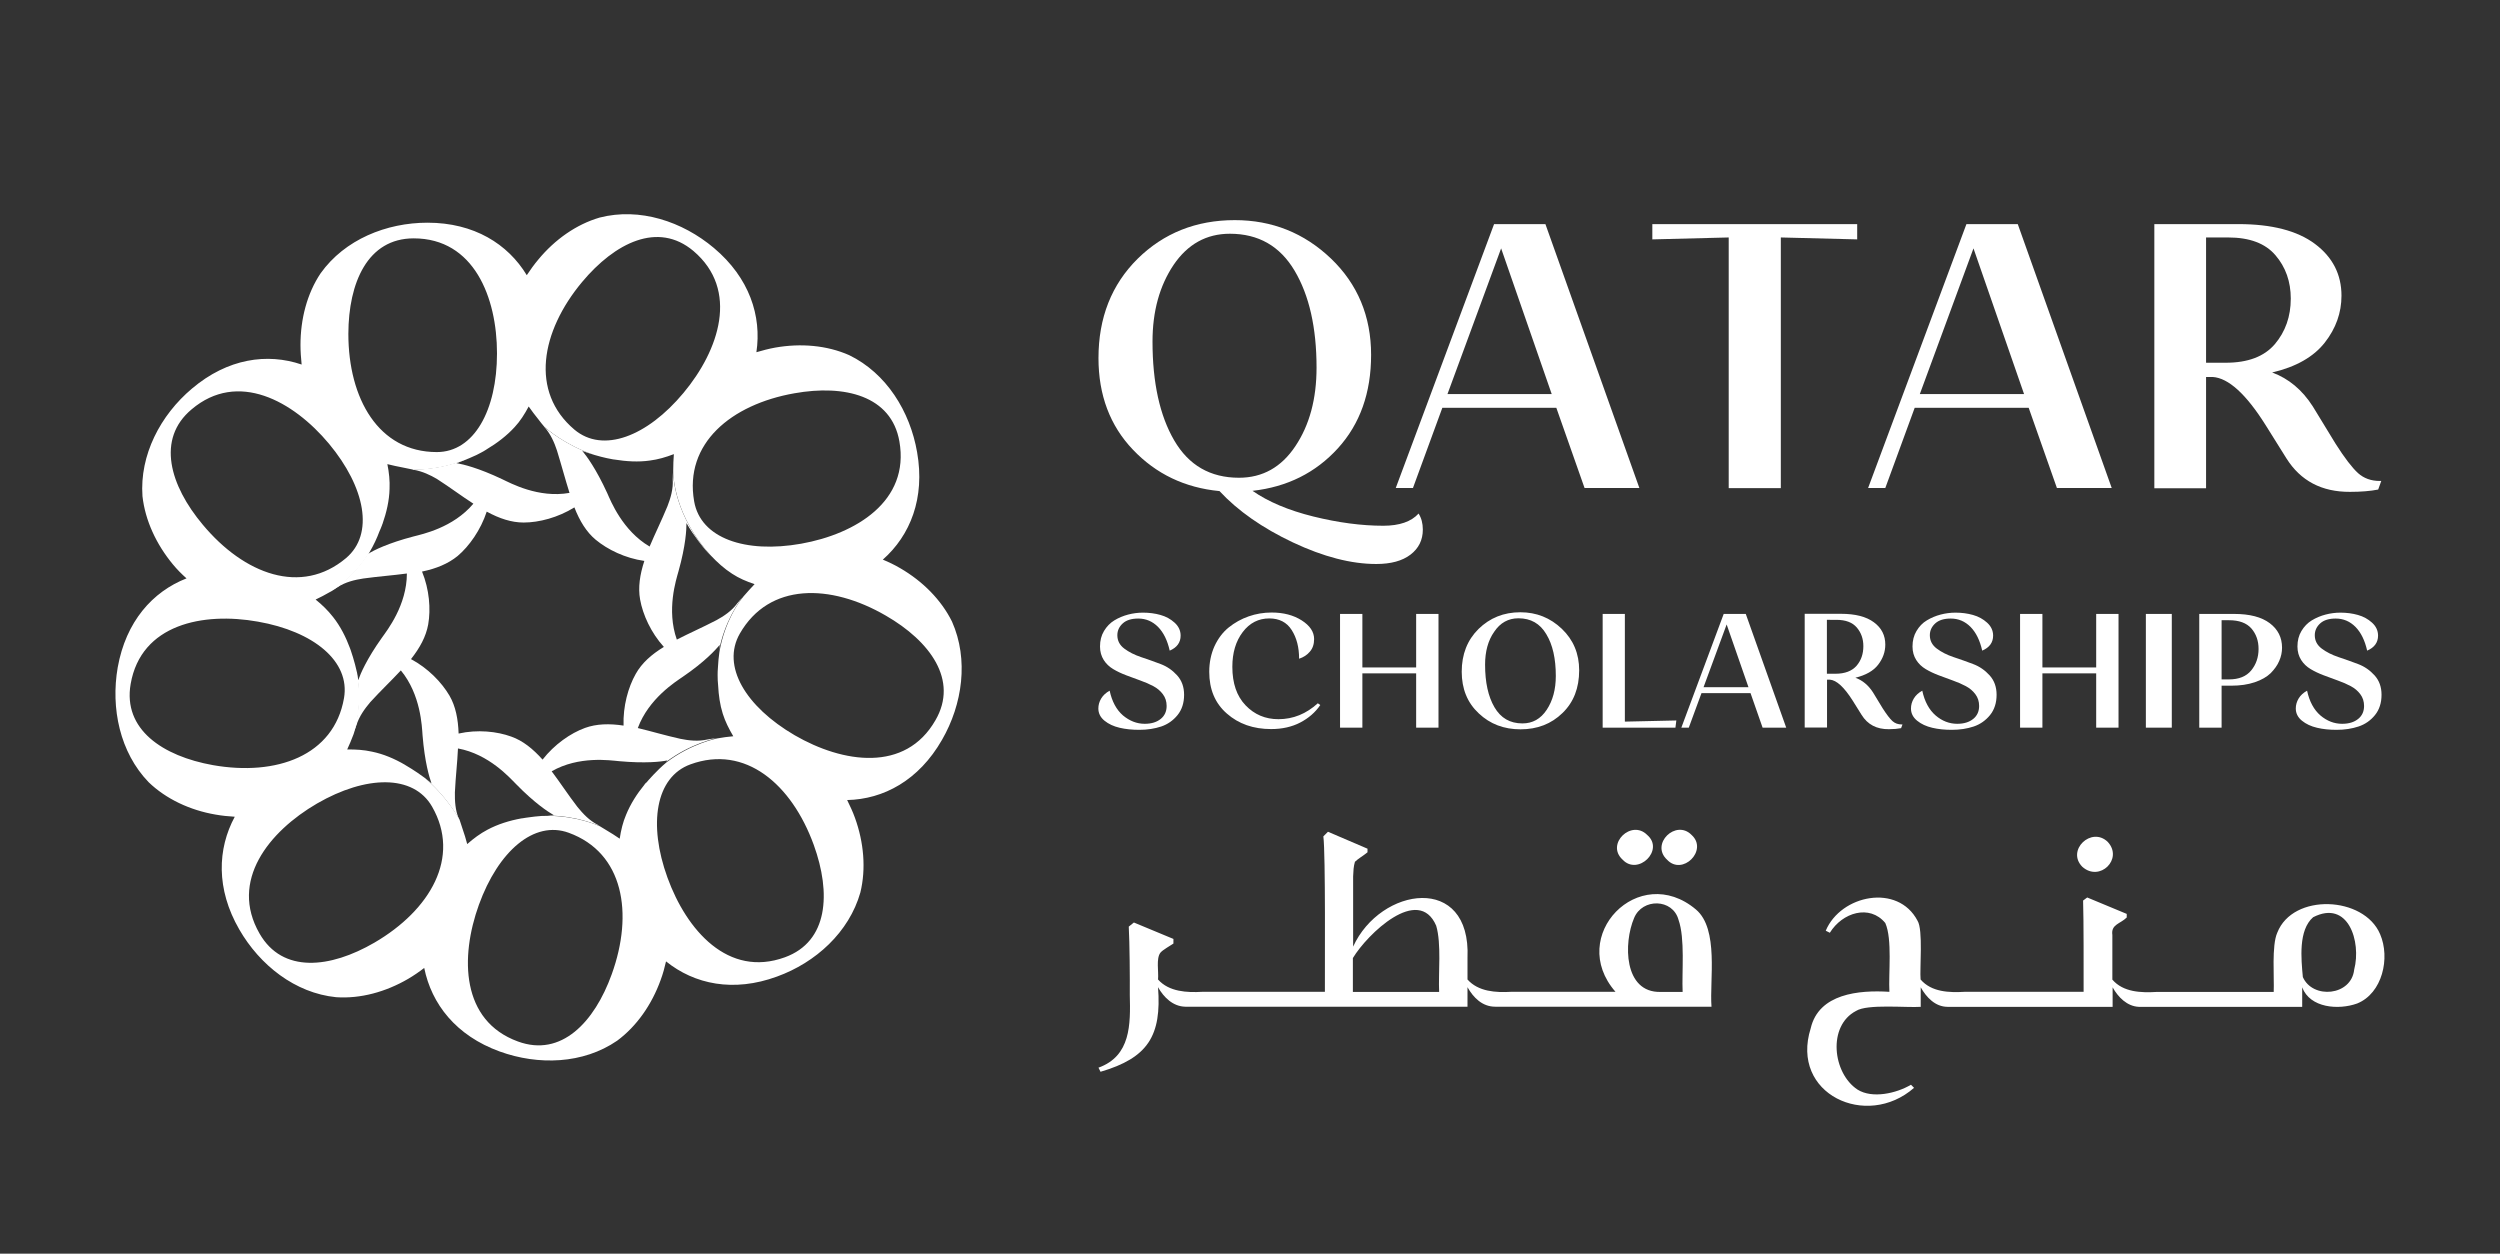
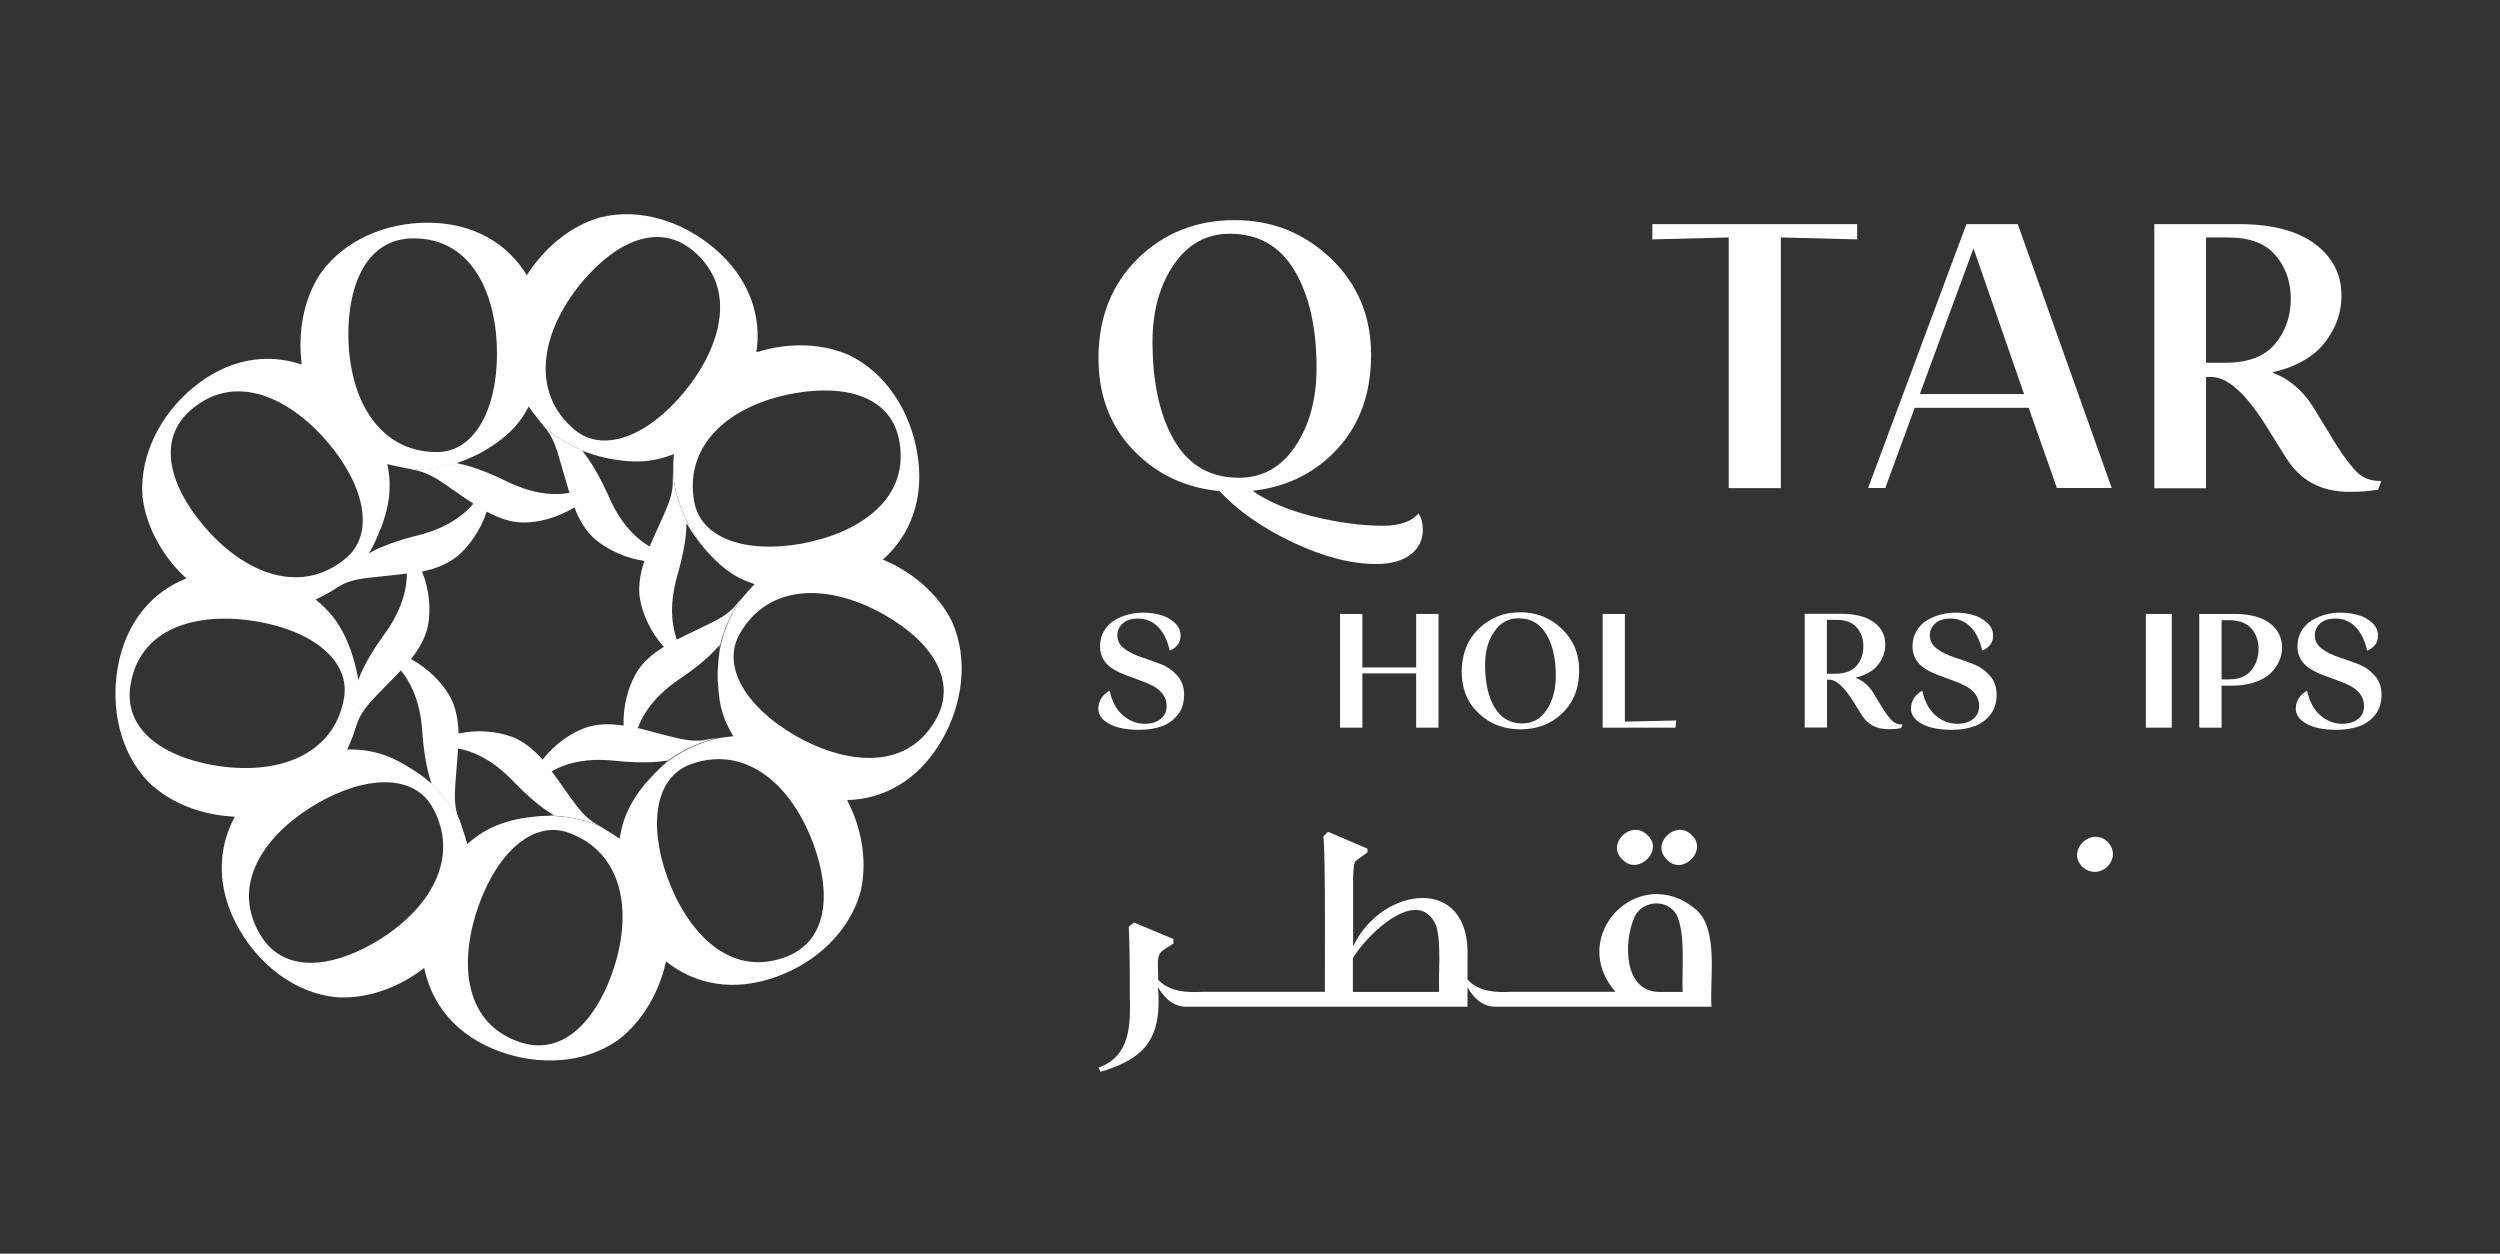
<svg xmlns="http://www.w3.org/2000/svg" version="1.1" id="Layer_1" x="0px" y="0px" viewBox="0 0 194.77 97.67" style="enable-background:new 0 0 194.77 97.67;" xml:space="preserve">
  <rect x="0" y="0" width="194.77" height="97.67" fill="#333333" stroke="none" />
  <style type="text/css">
	.st0{fill:#FFFFFF;}
</style>
  <g>
    <g>
      <path class="st0" d="M57.86,46.54c-0.14,0.14-0.27,0.28-0.4,0.44c-0.45,0.62-1.08,1.03-1.65,1.34c-1.12,0.58-2.07,0.99-3.08,1.51    c-0.82-2.32-0.05-4.67,0.13-5.32c0.57-2.03,0.62-3.26,0.62-3.72v-0.04c0.57,1.02,1.43,2.03,1.43,2.03    c0.01,0.03,0.03,0.04,0.05,0.06c0.12,0.15,0.27,0.28,0.4,0.42c-2.82-3.09-2.92-6.15-2.92-6.57c-0.01,0.22-0.03,0.43-0.03,0.66    c0.05,0.76-0.17,1.47-0.41,2.09c-0.48,1.16-0.95,2.1-1.39,3.14c-2.11-1.24-3.03-3.55-3.3-4.16c-0.88-1.92-1.62-2.9-1.91-3.25    c-0.01-0.01-0.03-0.03-0.03-0.04c0.3,0.12,0.61,0.21,0.91,0.3c-2.21-0.73-3.71-2.02-3.89-2.19c0.5,0.55,0.8,1.24,1,1.85    c0.37,1.2,0.64,2.23,0.98,3.31c-2.43,0.43-4.61-0.77-5.23-1.06c-1.89-0.9-3.08-1.17-3.53-1.25c-0.01,0-0.04-0.01-0.05-0.01    c0.33-0.12,0.67-0.26,0.98-0.41c-2.29,1-4.31,0.9-4.31,0.9v0.03c0.68,0.12,1.3,0.41,1.82,0.72c1.06,0.68,1.88,1.31,2.83,1.92    c-1.58,1.88-4,2.38-4.65,2.55c-2.03,0.53-3.12,1.09-3.5,1.33c-0.01,0.01-0.04,0.01-0.05,0.01c0.03-0.04,0.04-0.08,0.06-0.12    c-1.16,1.89-2.64,2.83-2.99,3.04c0.18-0.09,0.36-0.18,0.54-0.3c0.63-0.41,1.36-0.58,2.01-0.68c1.24-0.17,2.29-0.24,3.4-0.39    c0,2.47-1.54,4.43-1.93,4.98c-1.22,1.71-1.69,2.85-1.84,3.28c0,0.01-0.01,0.03-0.03,0.04c-0.03-0.19-0.08-0.39-0.12-0.59    c0.13,0.67,0.17,1.29,0.17,1.85c0,1.43-0.3,2.49-0.41,2.83c0.08-0.18,0.15-0.36,0.22-0.54c0.22-0.73,0.67-1.33,1.09-1.83    c0.85-0.93,1.61-1.64,2.38-2.47c1.56,1.89,1.64,4.38,1.69,5.05c0.17,2.1,0.53,3.27,0.68,3.7c0.01,0.01,0.01,0.04,0.01,0.05    c-0.19-0.17-0.39-0.32-0.59-0.48c1.71,1.42,2.64,3.08,2.74,3.27c-0.3-0.7-0.33-1.44-0.32-2.09c0.06-1.26,0.19-2.29,0.24-3.42    c2.41,0.44,4.04,2.29,4.52,2.77c1.47,1.51,2.5,2.16,2.9,2.4c0.01,0,0.03,0.03,0.04,0.03c-0.17,0-0.33,0-0.49,0.03    c2.29,0,3.98,0.77,4.07,0.82c-0.05-0.03-0.09-0.06-0.13-0.09c-0.68-0.34-1.18-0.89-1.6-1.4c-0.76-0.99-1.33-1.88-2.01-2.78    c2.12-1.22,4.57-0.85,5.24-0.79c2.07,0.19,3.3,0.04,3.73-0.05c0.01,0,0.04,0.01,0.05,0c-0.05,0.04-0.09,0.09-0.13,0.13    c1.92-1.47,3.95-1.87,3.95-1.87c-0.23,0.03-0.45,0.05-0.7,0.1c-0.73,0.17-1.47,0.08-2.11-0.05c-1.22-0.27-2.23-0.58-3.32-0.84    c0.85-2.3,2.95-3.61,3.5-3.99c1.73-1.18,2.55-2.1,2.85-2.45c0.01-0.01,0.03-0.03,0.04-0.03c-0.04,0.17-0.05,0.35-0.08,0.51    C56.45,48.38,57.59,46.87,57.86,46.54 M49.53,52.5c-0.59,1.04-1,2.52-0.95,4.03c-1.11-0.17-2.11-0.14-3,0.18    c-1.13,0.41-2.39,1.29-3.31,2.47c-0.75-0.84-1.53-1.47-2.43-1.79c-1.12-0.41-2.64-0.57-4.11-0.24c-0.04-1.13-0.23-2.12-0.71-2.95    c-0.61-1.04-1.67-2.14-3-2.85c0.7-0.89,1.17-1.76,1.34-2.7c0.21-1.2,0.09-2.73-0.48-4.12c1.11-0.23,2.03-0.61,2.77-1.21    c0.91-0.77,1.8-2.03,2.27-3.46c0.99,0.54,1.93,0.85,2.88,0.85c1.2,0,2.68-0.39,3.95-1.18c0.41,1.06,0.94,1.92,1.66,2.52    c0.93,0.77,2.3,1.44,3.79,1.65c-0.35,1.07-0.5,2.07-0.33,3.01c0.21,1.18,0.85,2.59,1.85,3.69C50.75,50.99,50,51.66,49.53,52.5" />
      <path class="st0" d="M74.17,48.43c-0.84-1.7-2.29-3.15-4.03-4.16c-0.44-0.26-0.9-0.48-1.36-0.67c2.14-1.89,3.3-4.79,2.67-8.37    c-0.55-3.18-2.39-6.15-5.29-7.56c-1.74-0.77-3.77-0.94-5.76-0.59c-0.5,0.09-0.99,0.22-1.47,0.36c0.42-2.82-0.54-5.79-3.31-8.12    c-2.46-2.07-5.78-3.17-8.9-2.37c-1.82,0.53-3.49,1.71-4.78,3.27c-0.33,0.39-0.62,0.8-0.9,1.22c-1.47-2.43-4.11-4.09-7.73-4.09    c-3.21,0-6.45,1.31-8.33,3.94c-1.06,1.58-1.57,3.57-1.57,5.59c0,0.51,0.04,1.02,0.09,1.52c-2.68-0.91-5.76-0.48-8.54,1.87    c-2.46,2.07-4.09,5.18-3.86,8.39c0.21,1.89,1.08,3.75,2.37,5.31c0.32,0.39,0.68,0.75,1.06,1.09C11.88,46.1,9.81,48.42,9.17,52    c-0.55,3.18,0.17,6.62,2.41,8.94c1.36,1.31,3.22,2.18,5.2,2.52c0.5,0.09,1,0.14,1.51,0.17c-1.35,2.5-1.47,5.63,0.35,8.78    c1.6,2.78,4.35,4.96,7.55,5.28c1.89,0.13,3.86-0.41,5.61-1.43c0.44-0.26,0.85-0.54,1.25-0.85c0.57,2.81,2.47,5.27,5.88,6.51    c3.01,1.09,6.5,0.98,9.15-0.84c1.53-1.13,2.7-2.82,3.39-4.73c0.18-0.48,0.31-0.97,0.42-1.45c2.21,1.78,5.25,2.43,8.65,1.18    c3.01-1.09,5.61-3.45,6.49-6.55c0.45-1.85,0.27-3.9-0.42-5.81c-0.17-0.48-0.39-0.94-0.61-1.39c2.83-0.06,5.58-1.53,7.39-4.69    C74.99,54.87,75.48,51.38,74.17,48.43 M61.89,30.64c3.91-0.7,7.56,0.19,8.18,3.75c0.82,4.65-3.39,7.21-7.66,7.97    c-4.34,0.77-7.83-0.42-8.33-3.3C53.29,34.55,56.96,31.51,61.89,30.64 M45.35,21.97c2.56-3.06,5.91-4.74,8.67-2.42    c3.59,3.04,2.01,7.73-0.77,11.06c-2.83,3.4-6.28,4.73-8.5,2.86C41.27,30.53,42.14,25.82,45.35,21.97 M32.23,18.57    c4.7,0,6.49,4.61,6.49,8.96c0,4.44-1.79,7.69-4.69,7.69c-4.54,0-6.89-4.17-6.89-9.21C27.15,22.02,28.64,18.57,32.23,18.57     M14.93,31.89c3.59-3.04,7.91-0.66,10.7,2.68c2.83,3.4,3.54,7.04,1.33,8.91c-3.49,2.94-7.94,1.26-11.16-2.6    C13.23,37.82,12.17,34.2,14.93,31.89 M16.59,59.61c-3.91-0.7-7.03-2.78-6.41-6.33c0.81-4.65,5.64-5.61,9.91-4.85    c4.34,0.76,7.21,3.09,6.71,5.96C26.02,58.89,21.52,60.48,16.59,59.61 M29.17,73.44c-3.44,2-7.16,2.42-8.95-0.71    c-2.36-4.1,0.72-7.94,4.48-10.13c3.82-2.21,7.51-2.28,8.96,0.24C35.93,66.79,33.51,70.91,29.17,73.44 M47.66,75.9    c-1.35,3.75-3.94,6.48-7.31,5.24c-4.42-1.61-4.52-6.55-3.04-10.65c1.51-4.17,4.29-6.6,7-5.61C48.59,66.44,49.37,71.16,47.66,75.9     M50.3,61.02c-0.01,0.01-0.03,0.01-0.03,0.03c-0.03,0.03-0.05,0.05-0.06,0.08c-0.59,0.72-1.09,1.51-1.43,2.34    c-0.25,0.58-0.4,1.21-0.5,1.87c-0.33-0.23-0.7-0.46-1.07-0.68c-0.15-0.09-0.31-0.19-0.46-0.28c-0.09-0.05-1.78-0.82-4.07-0.82    c-0.17,0-0.33,0-0.5,0.01c-0.37,0.03-0.67,0.06-0.93,0.1c-0.19,0.03-0.35,0.04-0.54,0.08c-0.04,0-0.06,0.01-0.09,0.01    c-0.94,0.17-1.83,0.45-2.64,0.88c-0.57,0.3-1.08,0.68-1.58,1.12c-0.1-0.4-0.23-0.8-0.37-1.21c-0.08-0.23-0.14-0.45-0.22-0.67    c0,0,0-0.01-0.01-0.03c-0.1-0.19-1.03-1.85-2.74-3.27c-0.72-0.54-1.44-0.95-1.44-0.95c-0.03-0.01-0.04-0.03-0.06-0.04    c-0.82-0.48-1.69-0.85-2.58-1.03c-0.62-0.14-1.27-0.18-1.93-0.17c0.17-0.37,0.34-0.77,0.49-1.17l0.04-0.12    c0.12-0.35,0.41-1.4,0.41-2.83c0-0.57-0.04-1.18-0.17-1.85c-0.1-0.46-0.22-0.89-0.32-1.22c-0.06-0.19-0.12-0.39-0.19-0.59    c-0.01-0.03-0.03-0.04-0.03-0.08c-0.33-0.89-0.76-1.74-1.33-2.46c-0.39-0.5-0.85-0.95-1.36-1.36c0.37-0.18,0.75-0.37,1.12-0.59    c0,0,0.03-0.01,0.08-0.04c0.35-0.21,1.83-1.15,2.99-3.04c0.34-0.57,0.61-1.17,0.77-1.61c0.08-0.18,0.15-0.34,0.22-0.53    c0-0.03,0.01-0.04,0.03-0.08c0.31-0.89,0.53-1.82,0.55-2.73c0.03-0.63-0.04-1.29-0.17-1.93c0.4,0.1,0.81,0.19,1.24,0.27    c0.23,0.05,0.45,0.1,0.68,0.14c0.06,0.01,0.12,0.04,0.17,0.05v-0.03c0,0,2.02,0.1,4.31-0.9c0.19-0.08,0.37-0.17,0.54-0.24    c0.24-0.13,0.49-0.24,0.73-0.4c0.03-0.01,0.04-0.03,0.06-0.04c0.82-0.49,1.57-1.06,2.19-1.74c0.43-0.46,0.77-1,1.09-1.6    c0.24,0.35,0.5,0.68,0.77,1.02c0.14,0.18,0.28,0.37,0.44,0.55l0.01,0.01c0.18,0.17,1.67,1.46,3.89,2.19    c0.73,0.22,1.39,0.34,1.47,0.35c0.03,0,0.05,0.01,0.09,0.01c0.93,0.15,1.87,0.21,2.77,0.08c0.63-0.08,1.25-0.26,1.87-0.5    c-0.03,0.41-0.05,0.84-0.05,1.27v0.05c0,0.41,0.1,3.48,2.92,6.57c0.51,0.54,1.06,1.04,1.67,1.43c0.53,0.35,1.12,0.6,1.75,0.81    c-0.28,0.3-0.58,0.62-0.86,0.95c0,0-0.03,0.03-0.06,0.08c-0.27,0.33-1.4,1.84-1.82,4.25c-0.01,0.03-0.01,0.05-0.01,0.08    c-0.05,0.33-0.08,0.68-0.1,1.04c-0.03,0.33-0.03,0.55-0.03,0.7c0,0.26,0.01,0.53,0.04,0.8c0.04,0.76,0.14,1.49,0.36,2.19    c0.19,0.61,0.48,1.18,0.82,1.76c-0.41,0.04-0.84,0.09-1.26,0.17c0,0-2.03,0.4-3.95,1.87c-0.77,0.64-1.44,1.43-1.57,1.58    C50.32,60.98,50.31,61,50.3,61.02 M61.15,74.58c-4.42,1.61-7.66-2.1-9.15-6.21c-1.51-4.16-0.93-7.83,1.79-8.82    c4.27-1.56,7.89,1.54,9.61,6.28C64.76,69.59,64.53,73.35,61.15,74.58 M72.88,56.11c-2.34,4.09-7.21,3.35-10.97,1.17    c-3.82-2.23-5.72-5.39-4.27-7.92c2.28-3.97,7.04-3.91,11.37-1.4C72.46,49.95,74.69,52.99,72.88,56.11" />
      <polygon class="st0" points="57.93,46.46 57.93,46.46 57.93,46.46   " />
      <polygon class="st0" points="55.86,57.52 55.86,57.52 55.86,57.52   " />
      <polygon class="st0" points="25.7,46.1 25.7,46.1 25.7,46.1   " />
      <polygon class="st0" points="52.43,36.65 52.44,36.65 52.43,36.65   " />
    </g>
    <g>
      <g>
        <g>
          <path class="st0" d="M85.58,27.9c0-3.15,1.02-5.73,3.05-7.74c2.03-2,4.56-3.01,7.57-3.01c2.91,0,5.4,1,7.49,2.99      c2.08,1.99,3.13,4.5,3.13,7.51c0,2.95-0.86,5.38-2.59,7.28c-1.73,1.9-3.95,3.01-6.65,3.31c1.22,0.85,2.8,1.52,4.74,2      c1.94,0.48,3.76,0.72,5.45,0.72c1.26,0,2.18-0.32,2.75-0.95c0.22,0.35,0.33,0.76,0.33,1.25c0,0.81-0.32,1.46-0.96,1.95      c-0.64,0.49-1.53,0.73-2.67,0.73c-1.95,0-4.11-0.56-6.49-1.68c-2.37-1.12-4.28-2.45-5.72-4c-2.71-0.26-4.95-1.34-6.74-3.22      C86.48,33.17,85.58,30.78,85.58,27.9 M89.79,26.61c0,3.19,0.56,5.76,1.69,7.7c1.13,1.94,2.81,2.91,5.05,2.91      c1.83,0,3.3-0.82,4.39-2.46c1.1-1.64,1.65-3.68,1.65-6.12c0-3.11-0.57-5.63-1.71-7.55c-1.14-1.92-2.82-2.88-5.04-2.88      c-1.83,0-3.29,0.81-4.39,2.43C90.34,22.27,89.79,24.25,89.79,26.61" />
-           <path class="st0" d="M116.4,17.46h4l7.32,20.56h-4.27l-2.2-6.25h-8.88l-2.29,6.25h-1.34L116.4,17.46z M116.95,19.35l-4.18,11.35      h8.12L116.95,19.35z" />
          <polygon class="st0" points="138.74,18.5 138.74,38.03 134.68,38.03 134.68,18.5 128.73,18.65 128.73,17.46 144.69,17.46       144.69,18.65     " />
          <path class="st0" d="M153.2,17.46h4l7.32,20.56h-4.27l-2.2-6.25h-8.88l-2.29,6.25h-1.34L153.2,17.46z M153.75,19.35l-4.18,11.35      h8.12L153.75,19.35z" />
          <path class="st0" d="M178.13,35.71l-1.62-2.59c-1.52-2.42-2.9-3.67-4.12-3.75h-0.52v8.67h-4.03V17.46h6.56      c2.58,0,4.57,0.51,5.95,1.54c1.38,1.03,2.07,2.38,2.07,4.04c0,1.32-0.43,2.54-1.3,3.65c-0.87,1.11-2.23,1.89-4.1,2.33      c1.28,0.47,2.34,1.35,3.17,2.65l1.77,2.9c0.71,1.12,1.3,1.88,1.75,2.29c0.46,0.41,1.02,0.61,1.69,0.61h0.12l-0.24,0.67      c-0.61,0.12-1.34,0.18-2.2,0.18C180.88,38.33,179.23,37.46,178.13,35.71 M171.87,18.5v9.76h1.53c1.73,0,3-0.48,3.83-1.45      c0.82-0.97,1.24-2.15,1.24-3.55c0-1.32-0.4-2.45-1.19-3.37c-0.79-0.93-2.02-1.39-3.69-1.39H171.87z" />
        </g>
        <g>
-           <path class="st0" d="M101.21,51.32c0-0.89-0.19-1.63-0.58-2.24c-0.38-0.6-0.97-0.9-1.74-0.9c-0.84,0-1.53,0.35-2.07,1.06      c-0.54,0.71-0.81,1.61-0.81,2.71c0,1.28,0.34,2.28,1.03,3c0.69,0.72,1.54,1.08,2.56,1.08c1.15,0,2.17-0.42,3.07-1.24l0.19,0.14      c-0.39,0.57-0.91,1.02-1.56,1.36c-0.65,0.34-1.41,0.51-2.27,0.51c-1.38,0-2.53-0.4-3.45-1.21c-0.92-0.8-1.37-1.89-1.37-3.25      c0-0.73,0.14-1.4,0.41-2c0.28-0.6,0.65-1.09,1.11-1.46c0.46-0.37,0.98-0.66,1.55-0.86c0.57-0.2,1.17-0.3,1.79-0.3      c0.92,0,1.69,0.2,2.34,0.61c0.64,0.41,0.97,0.89,0.97,1.46c0,0.4-0.11,0.73-0.34,0.99C101.83,51.03,101.55,51.21,101.21,51.32" />
          <path class="st0" d="M89.18,56.39c0.53,0,0.94-0.13,1.25-0.38c0.31-0.25,0.46-0.59,0.46-1.01c0-0.35-0.1-0.66-0.29-0.91      c-0.19-0.26-0.44-0.47-0.74-0.63c-0.3-0.16-0.64-0.31-1.01-0.44c-0.37-0.13-0.74-0.27-1.11-0.41c-0.37-0.14-0.71-0.3-1.01-0.48      c-0.3-0.18-0.55-0.41-0.74-0.71c-0.19-0.3-0.29-0.65-0.29-1.05c0-0.46,0.1-0.86,0.31-1.21c0.21-0.35,0.48-0.63,0.81-0.83      c0.33-0.2,0.69-0.35,1.07-0.45c0.38-0.1,0.77-0.15,1.16-0.15c0.48,0,0.94,0.06,1.36,0.18c0.43,0.12,0.79,0.32,1.1,0.6      c0.31,0.28,0.47,0.62,0.47,1.01c0,0.54-0.29,0.93-0.85,1.17c-0.18-0.8-0.48-1.41-0.91-1.85c-0.43-0.43-0.94-0.65-1.54-0.65      c-0.52,0-0.92,0.12-1.2,0.37c-0.28,0.25-0.43,0.56-0.43,0.93c0,0.42,0.18,0.77,0.54,1.04c0.36,0.27,0.79,0.49,1.3,0.66      c0.51,0.17,1.02,0.35,1.52,0.54c0.51,0.19,0.94,0.49,1.3,0.89c0.36,0.4,0.54,0.9,0.54,1.51c0,0.63-0.17,1.16-0.51,1.58      c-0.34,0.42-0.77,0.72-1.27,0.89c-0.51,0.17-1.08,0.26-1.71,0.26c-0.55,0-1.06-0.05-1.53-0.16s-0.86-0.29-1.18-0.55      c-0.32-0.26-0.48-0.58-0.48-0.95c0-0.27,0.07-0.53,0.22-0.78c0.15-0.25,0.37-0.45,0.66-0.61c0.18,0.84,0.53,1.49,1.04,1.93      C88.01,56.17,88.57,56.39,89.18,56.39" />
          <polygon class="st0" points="112.07,47.83 112.07,56.69 110.33,56.69 110.33,52.46 106.14,52.46 106.14,56.69 104.4,56.69       104.4,47.83 106.14,47.83 106.14,52 110.33,52 110.33,47.83     " />
          <path class="st0" d="M113.88,52.33c0-1.36,0.44-2.47,1.31-3.33c0.88-0.86,1.96-1.3,3.26-1.3c1.25,0,2.33,0.43,3.23,1.29      c0.9,0.86,1.35,1.94,1.35,3.23c0,1.38-0.43,2.49-1.3,3.33c-0.87,0.85-1.96,1.27-3.27,1.27c-1.29,0-2.37-0.41-3.25-1.24      C114.32,54.75,113.88,53.67,113.88,52.33 M115.7,51.78c0,1.38,0.24,2.48,0.73,3.32c0.49,0.84,1.21,1.26,2.18,1.26      c0.79,0,1.42-0.35,1.89-1.06c0.47-0.71,0.71-1.58,0.71-2.64c0-1.34-0.24-2.43-0.74-3.25c-0.49-0.83-1.21-1.24-2.17-1.24      c-0.79,0-1.42,0.35-1.89,1.05C115.93,49.9,115.7,50.76,115.7,51.78" />
          <polygon class="st0" points="126.59,47.83 126.59,56.22 130.6,56.13 130.53,56.69 124.86,56.69 124.86,47.83     " />
-           <path class="st0" d="M134.29,47.83h1.72l3.15,8.86h-1.84L136.38,54h-3.82l-0.99,2.69h-0.58L134.29,47.83z M134.52,48.65      l-1.8,4.89h3.5L134.52,48.65z" />
          <path class="st0" d="M145.03,55.69l-0.7-1.12c-0.66-1.04-1.25-1.58-1.77-1.62h-0.22v3.73h-1.74v-8.86h2.83      c1.11,0,1.97,0.22,2.56,0.66c0.6,0.44,0.89,1.02,0.89,1.74c0,0.57-0.19,1.09-0.56,1.57c-0.37,0.48-0.96,0.81-1.77,1.01      c0.55,0.2,1.01,0.58,1.37,1.14l0.76,1.25c0.31,0.48,0.56,0.81,0.76,0.99c0.2,0.18,0.44,0.26,0.73,0.26h0.05l-0.11,0.29      c-0.26,0.05-0.58,0.08-0.95,0.08C146.21,56.82,145.5,56.45,145.03,55.69 M142.33,48.28v4.21h0.66c0.74,0,1.29-0.21,1.65-0.62      c0.36-0.42,0.53-0.93,0.53-1.53c0-0.57-0.17-1.05-0.51-1.45c-0.34-0.4-0.87-0.6-1.59-0.6H142.33z" />
          <path class="st0" d="M152.48,56.39c0.53,0,0.94-0.13,1.25-0.38c0.31-0.25,0.46-0.59,0.46-1.01c0-0.35-0.1-0.66-0.29-0.91      c-0.19-0.26-0.44-0.47-0.74-0.63c-0.3-0.16-0.64-0.31-1.01-0.44c-0.37-0.13-0.74-0.27-1.11-0.41c-0.37-0.14-0.71-0.3-1.01-0.48      c-0.3-0.18-0.55-0.41-0.74-0.71c-0.19-0.3-0.29-0.65-0.29-1.05c0-0.46,0.1-0.86,0.31-1.21c0.21-0.35,0.47-0.63,0.81-0.83      c0.33-0.2,0.69-0.35,1.07-0.45c0.38-0.1,0.77-0.15,1.16-0.15c0.48,0,0.94,0.06,1.36,0.18c0.43,0.12,0.79,0.32,1.1,0.6      c0.31,0.28,0.47,0.62,0.47,1.01c0,0.54-0.29,0.93-0.85,1.17c-0.18-0.8-0.48-1.41-0.91-1.85c-0.43-0.43-0.94-0.65-1.54-0.65      c-0.52,0-0.92,0.12-1.2,0.37c-0.28,0.25-0.43,0.56-0.43,0.93c0,0.42,0.18,0.77,0.54,1.04c0.36,0.27,0.79,0.49,1.3,0.66      c0.51,0.17,1.02,0.35,1.52,0.54c0.51,0.19,0.94,0.49,1.3,0.89c0.36,0.4,0.54,0.9,0.54,1.51c0,0.63-0.17,1.16-0.51,1.58      c-0.34,0.42-0.77,0.72-1.27,0.89c-0.51,0.17-1.08,0.26-1.71,0.26c-0.55,0-1.06-0.05-1.52-0.16c-0.47-0.11-0.86-0.29-1.18-0.55      c-0.32-0.26-0.48-0.58-0.48-0.95c0-0.27,0.07-0.53,0.22-0.78c0.15-0.25,0.37-0.45,0.66-0.61c0.18,0.84,0.53,1.49,1.04,1.93      C151.3,56.17,151.87,56.39,152.48,56.39" />
-           <polygon class="st0" points="165.05,47.83 165.05,56.69 163.31,56.69 163.31,52.46 159.12,52.46 159.12,56.69 157.38,56.69       157.38,47.83 159.12,47.83 159.12,52 163.31,52 163.31,47.83     " />
          <rect x="167.18" y="47.83" class="st0" width="2.02" height="8.86" />
          <path class="st0" d="M173.08,53.42v3.27h-1.74v-8.86h2.72c1.21,0,2.13,0.24,2.77,0.72c0.64,0.48,0.96,1.12,0.96,1.91      c0,0.35-0.07,0.69-0.22,1.03c-0.14,0.34-0.37,0.65-0.66,0.95c-0.3,0.29-0.71,0.53-1.24,0.71c-0.53,0.18-1.14,0.27-1.83,0.27      H173.08z M173.08,52.93h0.58c0.76,0,1.34-0.23,1.72-0.69c0.38-0.46,0.58-1.02,0.58-1.68c0-0.64-0.19-1.17-0.56-1.6      c-0.38-0.43-0.96-0.64-1.74-0.64h-0.58V52.93z" />
          <path class="st0" d="M182.47,56.39c0.53,0,0.94-0.13,1.25-0.38c0.31-0.25,0.46-0.59,0.46-1.01c0-0.35-0.1-0.66-0.29-0.91      c-0.19-0.26-0.44-0.47-0.74-0.63c-0.3-0.16-0.64-0.31-1.01-0.44c-0.37-0.13-0.74-0.27-1.11-0.41c-0.37-0.14-0.71-0.3-1.01-0.48      c-0.3-0.18-0.55-0.41-0.74-0.71c-0.19-0.3-0.29-0.65-0.29-1.05c0-0.46,0.1-0.86,0.31-1.21c0.21-0.35,0.48-0.63,0.81-0.83      c0.33-0.2,0.69-0.35,1.07-0.45c0.38-0.1,0.77-0.15,1.16-0.15c0.48,0,0.94,0.06,1.36,0.18c0.43,0.12,0.79,0.32,1.1,0.6      c0.31,0.28,0.47,0.62,0.47,1.01c0,0.54-0.29,0.93-0.85,1.17c-0.18-0.8-0.48-1.41-0.91-1.85c-0.43-0.43-0.94-0.65-1.54-0.65      c-0.52,0-0.92,0.12-1.2,0.37c-0.28,0.25-0.43,0.56-0.43,0.93c0,0.42,0.18,0.77,0.54,1.04c0.36,0.27,0.79,0.49,1.3,0.66      c0.51,0.17,1.02,0.35,1.52,0.54c0.51,0.19,0.94,0.49,1.3,0.89c0.36,0.4,0.54,0.9,0.54,1.51c0,0.63-0.17,1.16-0.51,1.58      c-0.34,0.42-0.77,0.72-1.28,0.89c-0.51,0.17-1.08,0.26-1.71,0.26c-0.55,0-1.06-0.05-1.52-0.16c-0.47-0.11-0.86-0.29-1.18-0.55      c-0.32-0.26-0.48-0.58-0.48-0.95c0-0.27,0.07-0.53,0.22-0.78c0.15-0.25,0.37-0.45,0.66-0.61c0.18,0.84,0.53,1.49,1.04,1.93      C181.29,56.17,181.85,56.39,182.47,56.39" />
        </g>
      </g>
      <g>
        <path class="st0" d="M128.33,65.05c-1.22-1.24-3.25,0.7-1.92,1.92C127.61,68.26,129.7,66.22,128.33,65.05z" />
        <path class="st0" d="M131.79,65.05c-1.22-1.25-3.23,0.7-1.92,1.92C131.07,68.27,133.1,66.24,131.79,65.05z" />
        <path class="st0" d="M132.13,70.86c-4.44-3.75-10.08,2.06-6.27,6.41c-3.55,0-4.11,0-7.67,0h-0.46c-1.19,0.07-2.56-0.01-3.4-0.96     v-1.68c0.29-6.62-6.79-5.54-8.91-0.88v-5.47c0.02-0.46,0.03-0.76,0.14-1.14c0.28-0.27,0.63-0.45,0.98-0.74v-0.28l-3.08-1.32     l-0.36,0.36c0.18,1.35,0.11,10.53,0.12,12.11c-3.38,0-4.51,0-4.39,0c-0.43,0-0.84,0-1.21,0c0,0-3.96,0-3.96,0     c-1.18,0.07-2.59,0-3.44-0.96c0.06-0.61-0.16-1.62,0.18-2.08c0.18-0.23,0.78-0.55,1.02-0.72v-0.36l-3.08-1.28l-0.4,0.32     c0.07,1.28,0.09,4.02,0.08,5.32c0.06,2.31,0.08,4.76-2.44,5.67l0.16,0.32c3.69-1.08,4.77-2.8,4.48-6.59     c0.45,0.8,1.17,1.5,2.12,1.52c0.25,0,1.09,0,1.32,0c0,0,3.96,0,3.96,0c2.33,0,6.19,0,8.89,0c0.39,0,0.75,0,1.08,0     c1.44,0,3.59,0,6.74,0v-1.52c0.46,0.82,1.16,1.52,2.16,1.52c0.23,0,1.03,0,1.24,0c4.99,0,10.63,0,15.61,0     C133.18,76.36,133.93,72.38,132.13,70.86z M112.12,77.28h-4.55h-2.17v-2.64c1.12-1.86,5.11-5.72,6.49-2.52     C112.31,73.52,112.05,75.83,112.12,77.28z M131.09,77.28h-1.72c-2.88,0.06-2.89-3.82-2.06-5.76c0.64-1.56,3.01-1.52,3.46,0.14     C131.29,73.13,131.02,75.72,131.09,77.28z" />
        <path class="st0" d="M164.21,65.59c-1.27-1.23-3.25,0.66-1.98,1.94C163.58,68.74,165.44,66.92,164.21,65.59z" />
-         <path class="st0" d="M185.43,72.78c-1.26-2.98-6.8-3.22-8.01-0.12c-0.45,0.99-0.23,3.5-0.28,4.62c-0.09,0-0.31,0-0.58,0     c-0.64,0-1.58,0-1.78,0c-0.15,0-0.3,0-0.45,0c-0.29,0-0.58,0-0.88,0c-0.24,0-0.49,0-0.74,0c-1.71,0-3.46,0-4.7,0     c-1.19,0.07-2.59,0.03-3.44-0.96c0-0.37,0-3.19,0-3.48c-0.12-0.83,0.62-0.86,1.12-1.36V71.2l-3.08-1.28l-0.32,0.24     c0.05,1.48,0.04,5.58,0.04,7.11c-1.97,0-5.41,0-7.39,0c-1.16,0-1.87,0-1.87,0c-1.2,0.07-2.59,0.03-3.44-0.96     c-0.08-0.81,0.21-3.88-0.24-4.58c-1.53-2.92-5.97-2.02-7.15,0.78l0.32,0.16c0.97-1.58,3.1-2.24,4.32-0.76     c0.56,1.26,0.24,3.95,0.32,5.36c-2.38-0.15-5.5,0.14-6.13,2.84c-1.62,5.13,4.35,7.89,8.05,4.64l-0.24-0.24     c-1.13,0.67-3.01,1.1-4.16,0.38c-1.95-1.28-2.35-4.97-0.12-6.13c0.87-0.56,3.97-0.24,5.04-0.32v-1.52     c0.45,0.79,1.13,1.51,2.08,1.52c0.3,0,1.08,0,1.36,0c0,0,5.6,0,11.29,0c0.07,0,0.15,0,0.22,0v-1.52     c0.43,0.77,1.13,1.48,2.04,1.52c0.19,0,5.93,0,8.88,0c0.42,0,0.79,0,1.07,0c1.23,0,2.67,0,2.78,0v-1.52     c0.61,1.62,2.84,1.78,4.28,1.26C185.61,77.39,186.23,74.63,185.43,72.78z M183.41,75.54c-0.22,2.06-3.24,2.32-4,0.58     c-0.13-1.42-0.36-3.65,0.8-4.66C182.94,70.06,183.98,73.35,183.41,75.54z" />
      </g>
    </g>
  </g>
</svg>